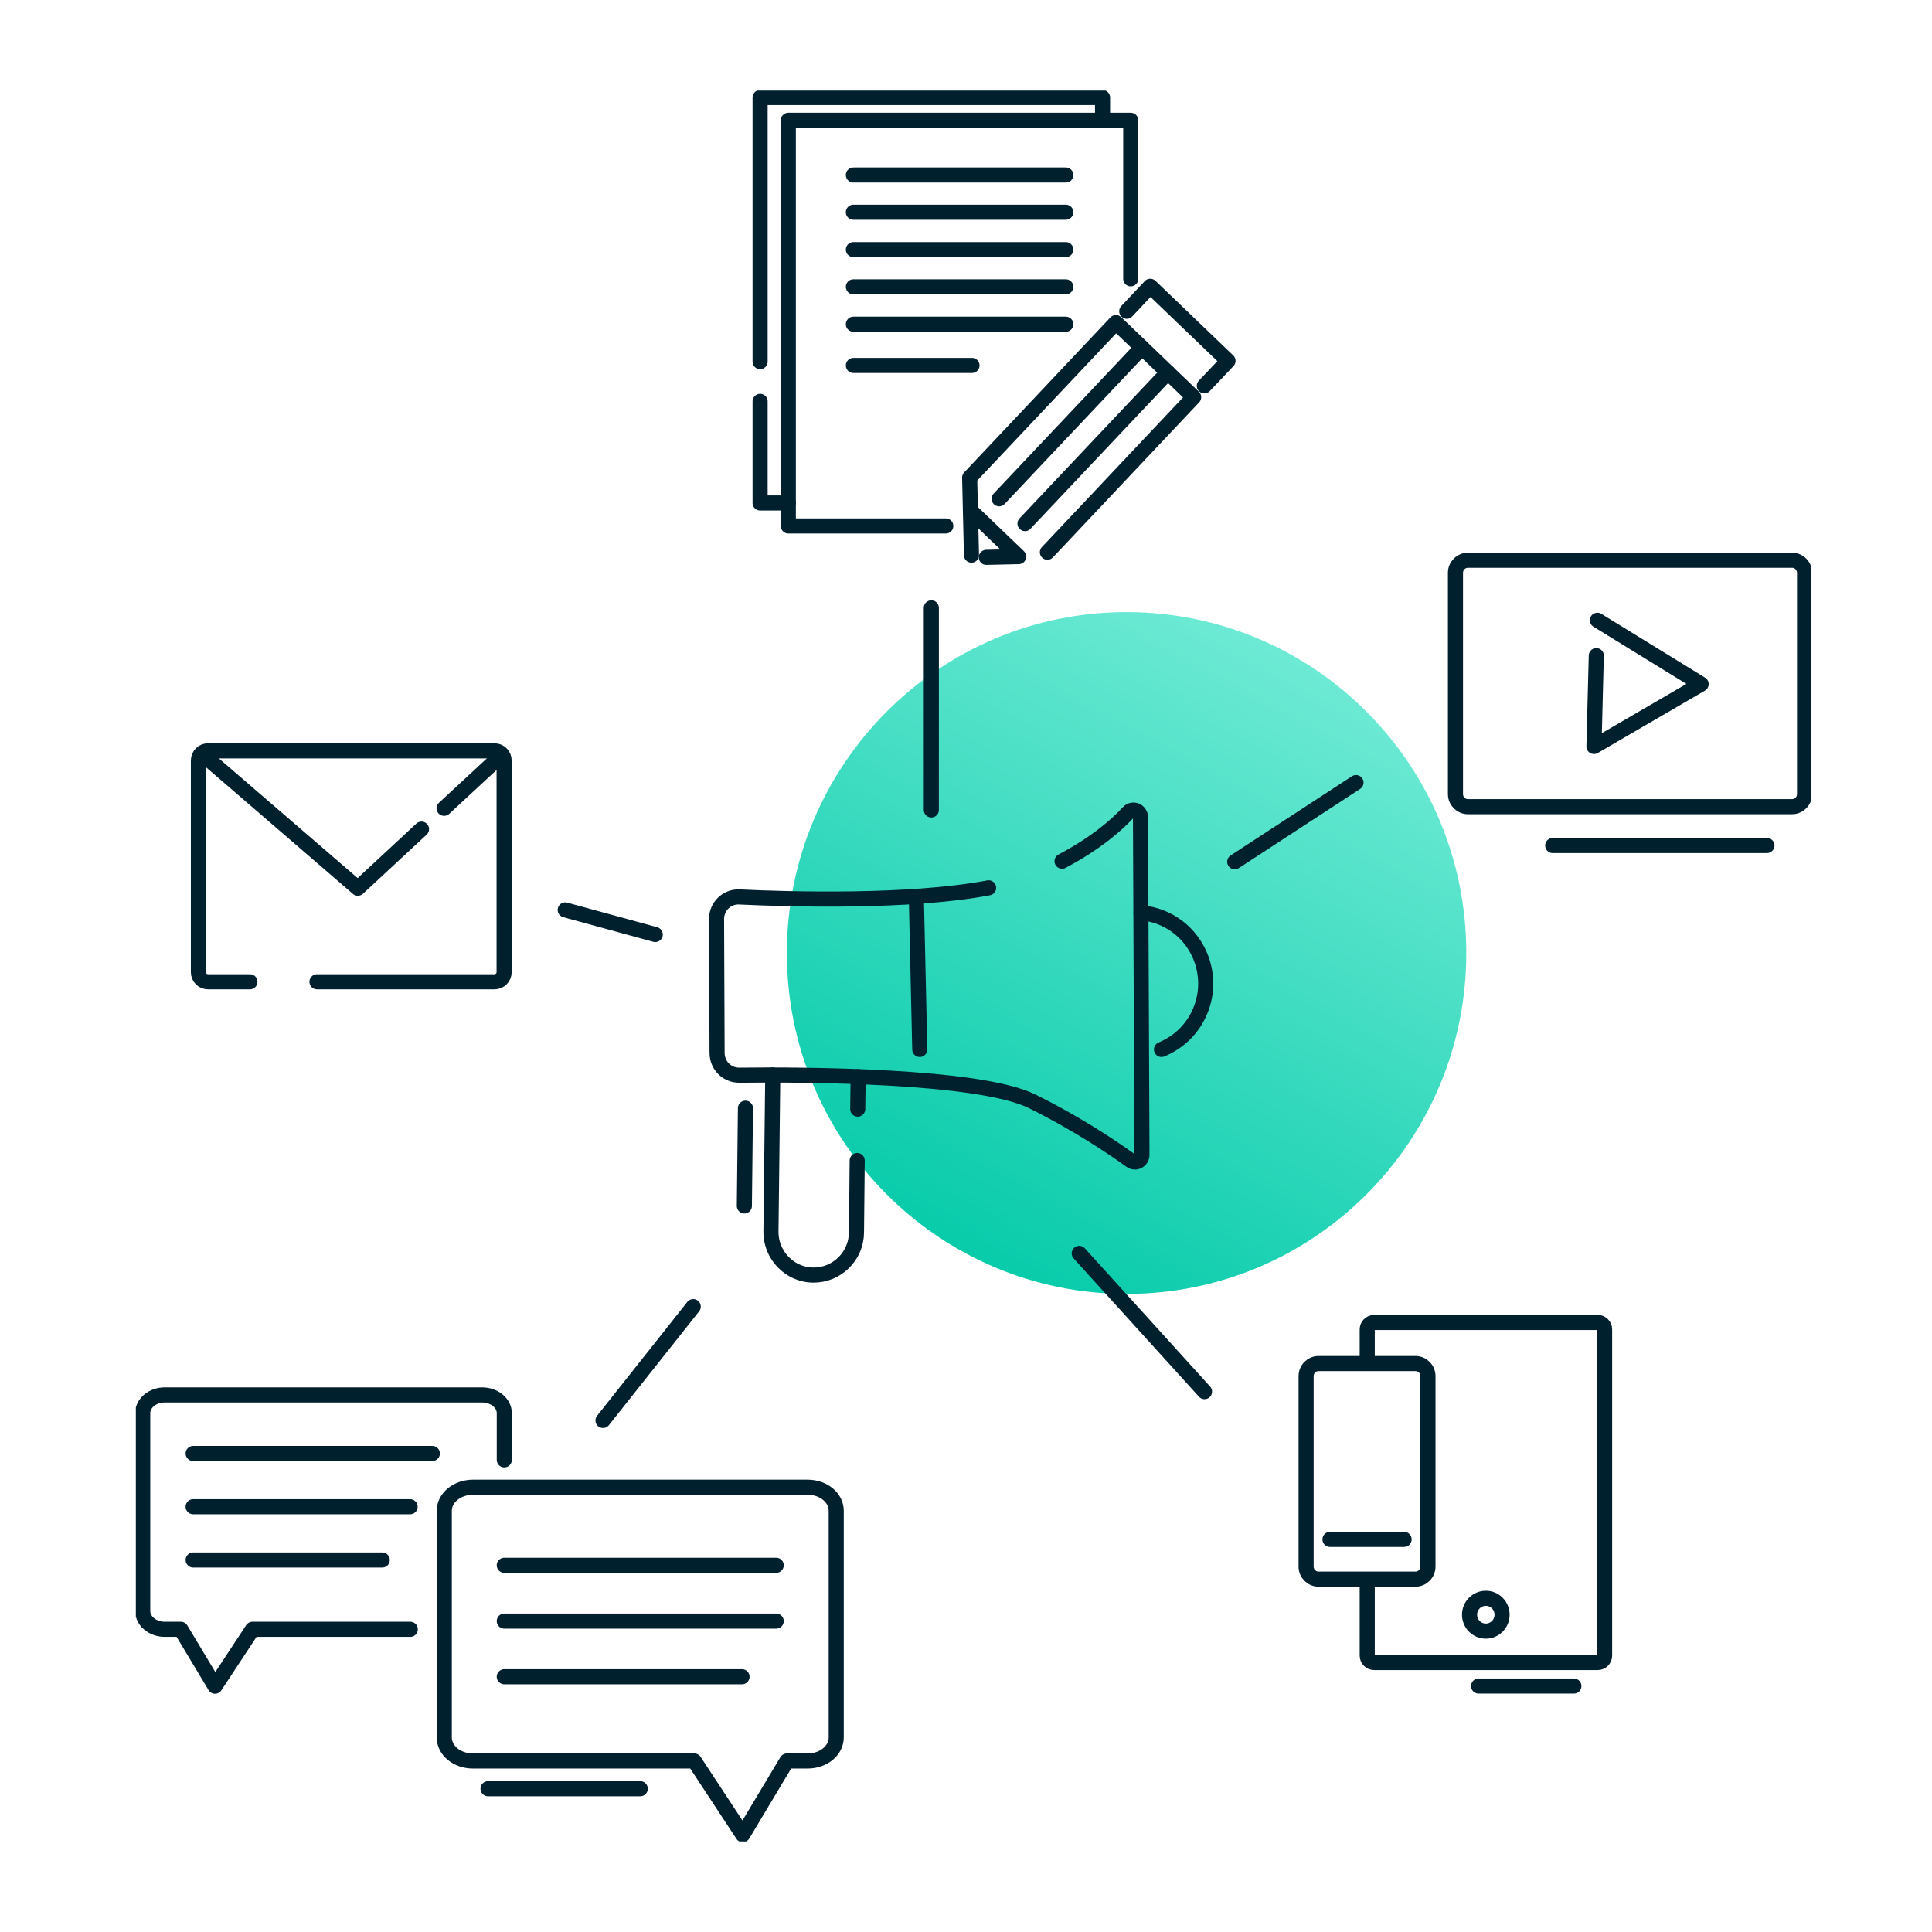
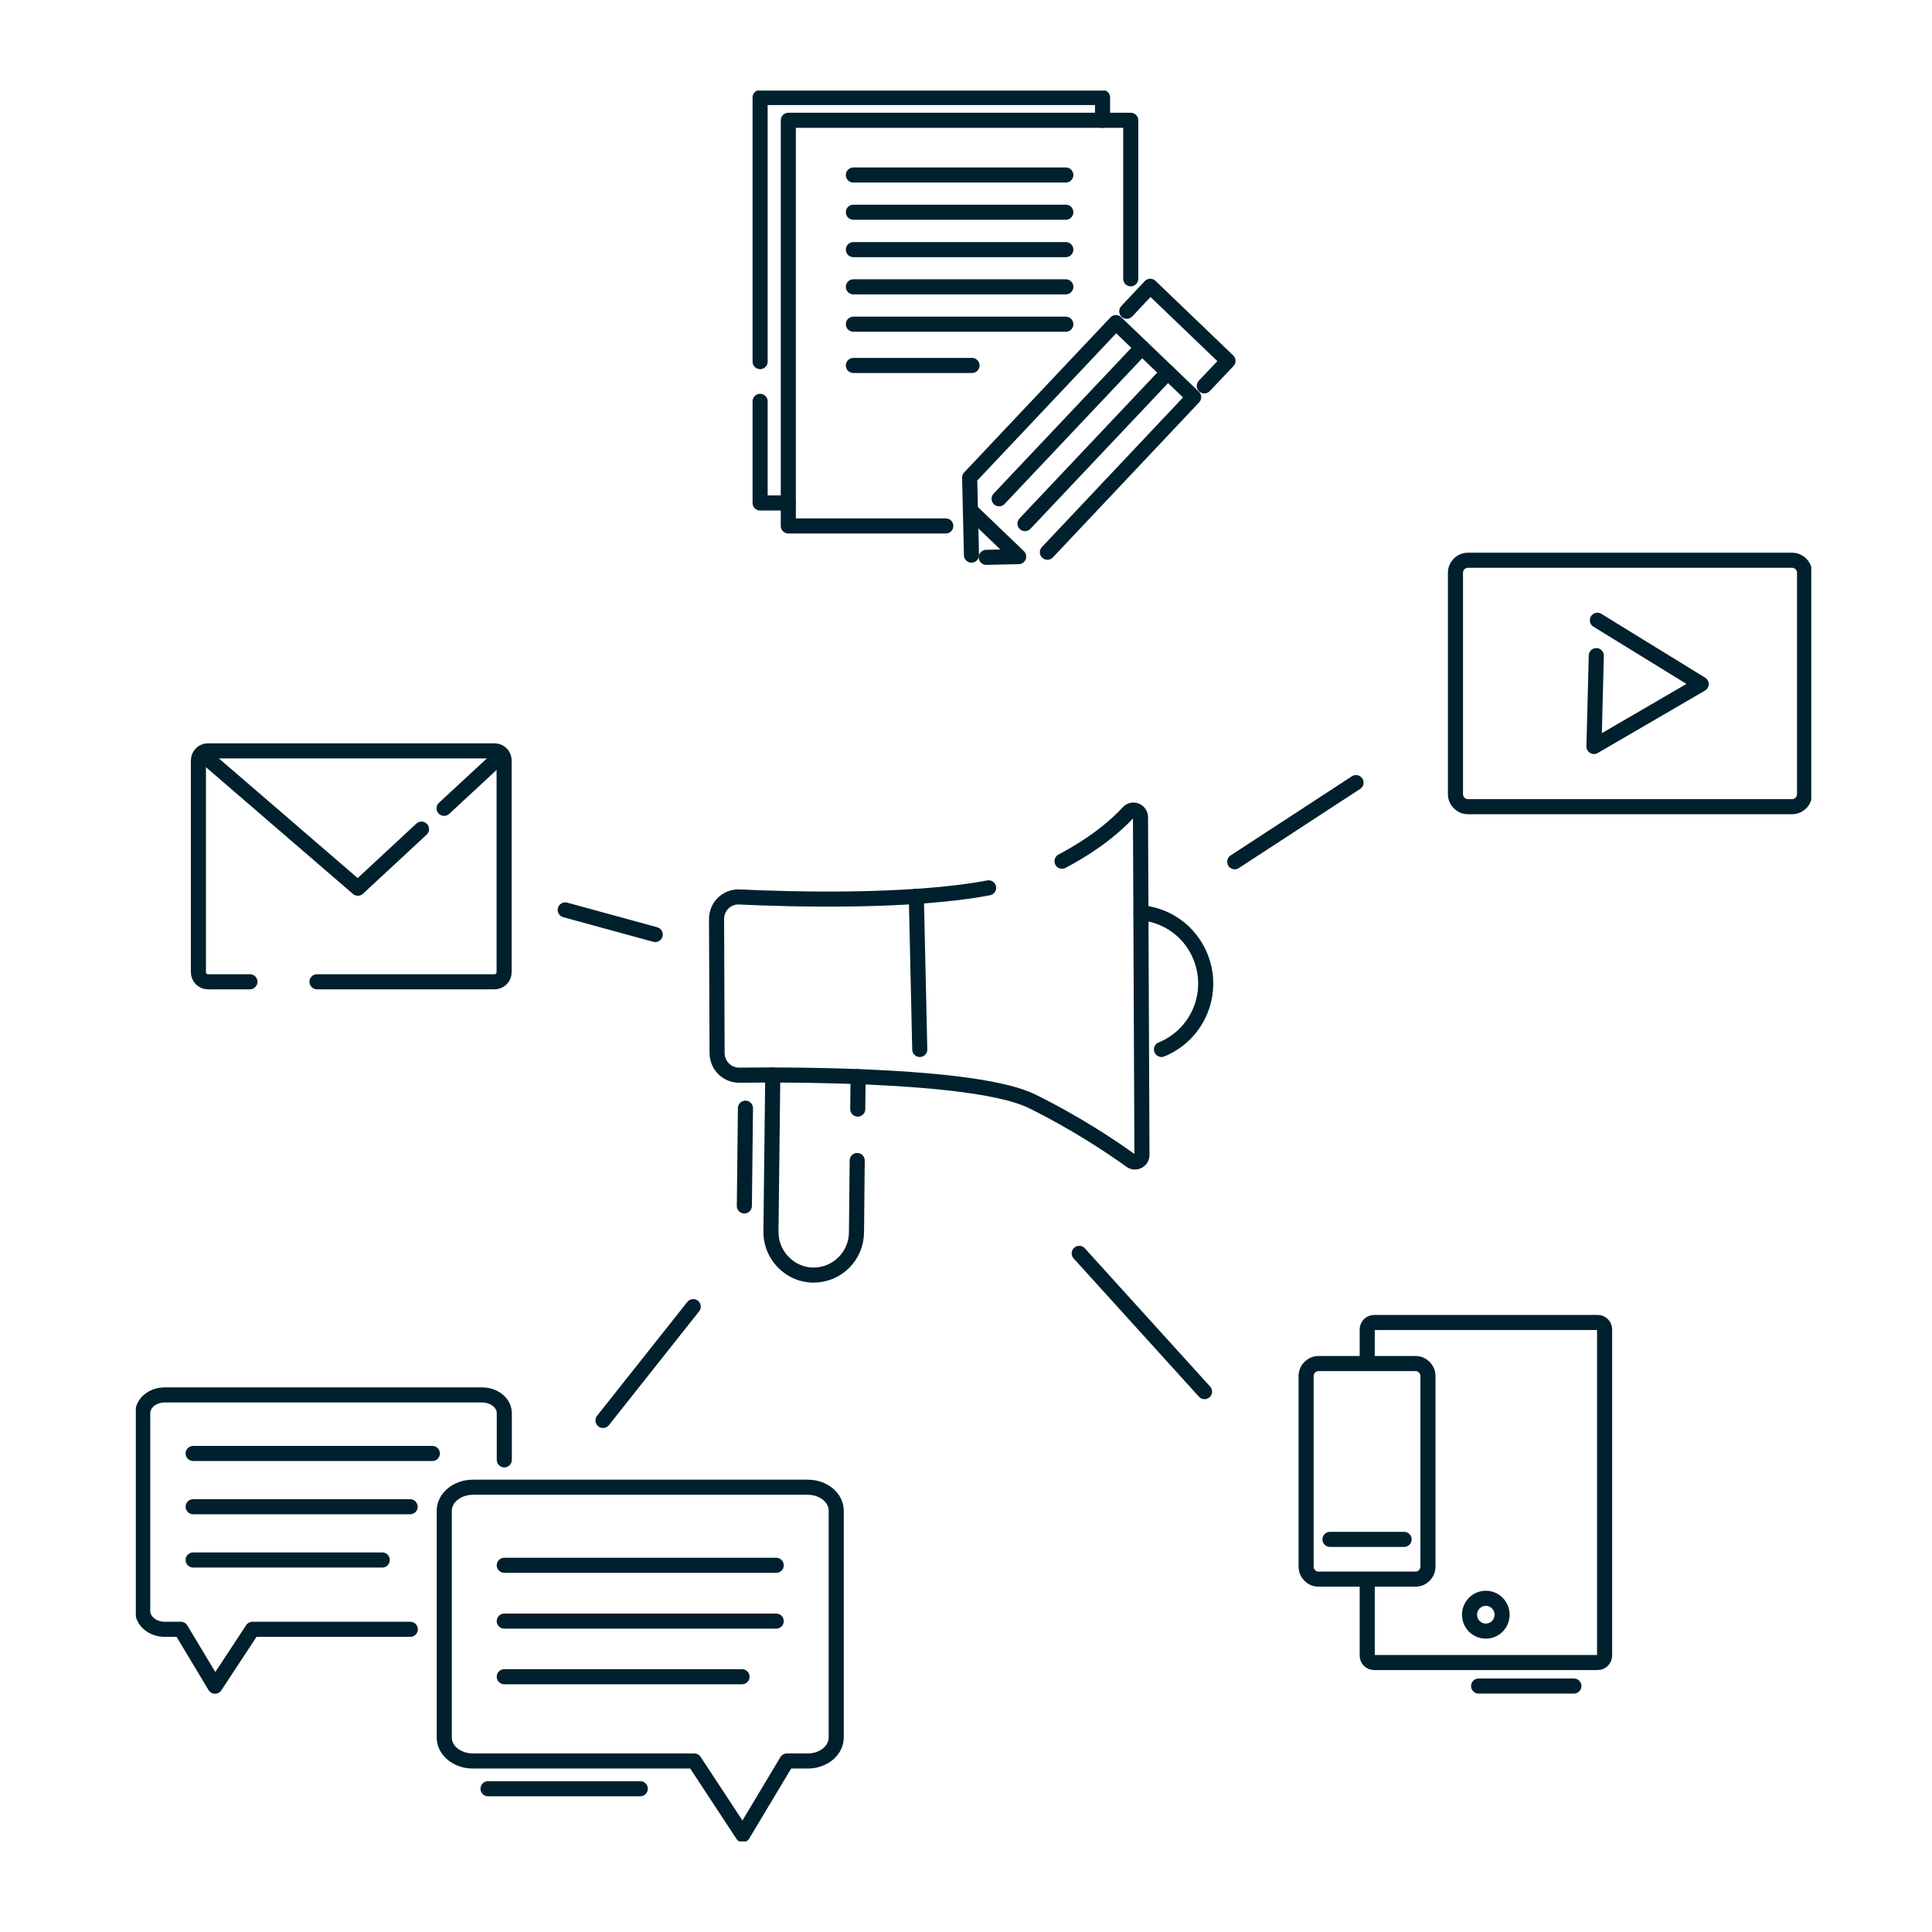
<svg xmlns="http://www.w3.org/2000/svg" width="128" height="128" viewBox="0 0 128 128" fill="none">
  <g clip-path="url(#clip0_3053_15517)">
-     <path d="M74.639 85.725C87.073 85.725 97.146 75.61 97.146 63.139C97.146 50.668 87.073 40.553 74.639 40.553C62.206 40.553 52.133 50.668 52.133 63.139C52.133 75.61 62.206 85.725 74.639 85.725Z" fill="url(#paint0_linear_3053_15517)" />
    <path d="M16.558 65.045H13.779C13.42 65.045 13.145 64.755 13.145 64.405V50.387C13.145 50.024 13.432 49.746 13.779 49.746H32.764C33.124 49.746 33.399 50.036 33.399 50.387V64.405C33.399 64.767 33.112 65.045 32.764 65.045H21.002" stroke="#00202E" stroke-linecap="round" stroke-linejoin="round" />
    <path d="M29.422 53.553L33.087 50.157" stroke="#00202E" stroke-linecap="round" stroke-linejoin="round" />
    <path d="M13.576 50.109L23.709 58.846L27.926 54.931" stroke="#00202E" stroke-linecap="round" stroke-linejoin="round" />
    <path d="M74.915 18.471V7.97H52.228V34.846H62.661" stroke="#00202E" stroke-linecap="round" stroke-linejoin="round" />
    <path d="M56.539 11.595H70.613" stroke="#00202E" stroke-linecap="round" stroke-linejoin="round" />
    <path d="M56.539 14.06H70.613" stroke="#00202E" stroke-linecap="round" stroke-linejoin="round" />
    <path d="M56.539 16.538H70.613" stroke="#00202E" stroke-linecap="round" stroke-linejoin="round" />
    <path d="M56.539 19.003H70.613" stroke="#00202E" stroke-linecap="round" stroke-linejoin="round" />
    <path d="M56.539 21.48H70.613" stroke="#00202E" stroke-linecap="round" stroke-linejoin="round" />
    <path d="M56.539 24.212H64.397" stroke="#00202E" stroke-linecap="round" stroke-linejoin="round" />
    <path d="M50.359 26.592V33.323H52.228" stroke="#00202E" stroke-linecap="round" stroke-linejoin="round" />
    <path d="M73.046 7.97V6.459H50.359V23.958" stroke="#00202E" stroke-linecap="round" stroke-linejoin="round" />
    <path d="M69.393 36.586L79.083 26.314L73.932 21.372L64.242 31.643L64.362 36.779" stroke="#00202E" stroke-linecap="round" stroke-linejoin="round" />
    <path d="M65.345 36.925L67.489 36.876L64.291 33.807" stroke="#00202E" stroke-linecap="round" stroke-linejoin="round" />
    <path d="M67.908 34.689L77.371 24.671" stroke="#00202E" stroke-linecap="round" stroke-linejoin="round" />
    <path d="M66.195 33.045L75.658 23.027" stroke="#00202E" stroke-linecap="round" stroke-linejoin="round" />
    <path d="M79.789 25.565L81.358 23.909L76.207 18.967L74.65 20.622" stroke="#00202E" stroke-linecap="round" stroke-linejoin="round" />
    <path d="M28.644 96.296H12.797" stroke="#00202E" stroke-linecap="round" stroke-linejoin="round" />
    <path d="M27.171 99.825H12.797" stroke="#00202E" stroke-linecap="round" stroke-linejoin="round" />
    <path d="M25.326 103.353H12.797" stroke="#00202E" stroke-linecap="round" stroke-linejoin="round" />
    <path d="M33.41 103.704H51.425" stroke="#00202E" stroke-linecap="round" stroke-linejoin="round" />
    <path d="M33.41 107.402H51.425" stroke="#00202E" stroke-linecap="round" stroke-linejoin="round" />
    <path d="M33.41 111.088H49.161" stroke="#00202E" stroke-linecap="round" stroke-linejoin="round" />
    <path d="M45.999 116.671L49.209 121.553L52.132 116.671H53.509C54.563 116.671 55.402 115.97 55.402 115.112V100.091C55.402 99.221 54.551 98.532 53.509 98.532H31.338C30.284 98.532 29.434 99.233 29.434 100.091V115.112C29.434 115.982 30.284 116.671 31.338 116.671H45.987H45.999Z" stroke="#00202E" stroke-linecap="round" stroke-linejoin="round" />
    <path d="M33.411 96.719V93.625C33.411 92.961 32.752 92.417 31.938 92.417H10.916C10.102 92.417 9.455 92.961 9.455 93.625V106.737C9.455 107.402 10.114 107.946 10.916 107.946H11.982L14.246 111.716L16.726 107.946H27.183" stroke="#00202E" stroke-linecap="round" stroke-linejoin="round" />
    <path d="M42.419 118.508H32.334" stroke="#00202E" stroke-linecap="round" stroke-linejoin="round" />
-     <path d="M117.065 56.018H102.871" stroke="#00202E" stroke-linecap="round" stroke-linejoin="round" />
    <path d="M118.731 37.118H97.254C96.798 37.118 96.428 37.491 96.428 37.952V52.61C96.428 53.071 96.798 53.444 97.254 53.444H118.731C119.187 53.444 119.557 53.071 119.557 52.61V37.952C119.557 37.491 119.187 37.118 118.731 37.118Z" stroke="#00202E" stroke-linecap="round" stroke-linejoin="round" />
    <path d="M105.831 41.094L112.706 45.323L105.604 49.456L105.759 43.438" stroke="#00202E" stroke-linecap="round" stroke-linejoin="round" />
    <path d="M70.363 57.057C72.638 55.849 74.004 54.641 74.758 53.819C75.046 53.505 75.561 53.722 75.561 54.145L75.657 76.514C75.657 76.9 75.226 77.118 74.926 76.9C73.788 76.079 71.405 74.459 68.374 72.961C64.841 71.221 53.102 71.184 48.97 71.233C48.167 71.233 47.521 70.592 47.509 69.782L47.473 60.888C47.473 60.054 48.155 59.39 48.982 59.426C52.288 59.583 60.265 59.813 65.499 58.822" stroke="#00202E" stroke-linecap="round" stroke-linejoin="round" />
    <path d="M60.937 69.529L60.709 59.378" stroke="#00202E" stroke-linecap="round" stroke-linejoin="round" />
    <path d="M75.598 60.477C76.221 60.526 76.843 60.707 77.43 61.021C79.694 62.254 80.545 65.106 79.323 67.39C78.784 68.405 77.921 69.13 76.951 69.529" stroke="#00202E" stroke-linecap="round" stroke-linejoin="round" />
    <path d="M56.792 76.888L56.744 81.65C56.732 83.233 55.438 84.49 53.881 84.477C53.402 84.477 52.959 84.344 52.575 84.139C51.677 83.644 51.066 82.689 51.078 81.589L51.198 71.221" stroke="#00202E" stroke-linecap="round" stroke-linejoin="round" />
    <path d="M56.852 71.329L56.828 73.48" stroke="#00202E" stroke-linecap="round" stroke-linejoin="round" />
    <path d="M49.316 79.897L49.388 73.42" stroke="#00202E" stroke-linecap="round" stroke-linejoin="round" />
    <path d="M90.582 90.193V88.079C90.582 87.825 90.786 87.619 91.037 87.619H105.854C106.106 87.619 106.309 87.825 106.309 88.079V109.686C106.309 109.94 106.106 110.145 105.854 110.145H91.037C90.786 110.145 90.582 109.94 90.582 109.686V104.671" stroke="#00202E" stroke-linecap="round" stroke-linejoin="round" />
    <path d="M93.78 90.338H87.36C86.903 90.338 86.533 90.712 86.533 91.172V103.789C86.533 104.249 86.903 104.622 87.36 104.622H93.78C94.236 104.622 94.606 104.249 94.606 103.789V91.172C94.606 90.712 94.236 90.338 93.78 90.338Z" stroke="#00202E" stroke-linecap="round" stroke-linejoin="round" />
    <path d="M98.439 108.066C99.035 108.066 99.517 107.58 99.517 106.979C99.517 106.378 99.035 105.891 98.439 105.891C97.844 105.891 97.361 106.378 97.361 106.979C97.361 107.58 97.844 108.066 98.439 108.066Z" stroke="#00202E" stroke-miterlimit="10" stroke-linecap="round" />
    <path d="M104.273 111.704H97.961" stroke="#00202E" stroke-linecap="round" stroke-linejoin="round" />
    <path d="M93.026 101.988H88.115" stroke="#00202E" stroke-linecap="round" stroke-linejoin="round" />
-     <path d="M61.703 53.662V40.272" stroke="#00202E" stroke-linecap="round" stroke-linejoin="round" />
    <path d="M39.951 94.109L45.928 86.568" stroke="#00202E" stroke-linecap="round" stroke-linejoin="round" />
    <path d="M81.803 57.094L89.84 51.849" stroke="#00202E" stroke-linecap="round" stroke-linejoin="round" />
    <path d="M79.803 92.199L71.502 83.039" stroke="#00202E" stroke-linecap="round" stroke-linejoin="round" />
    <path d="M43.412 61.915L37.447 60.284" stroke="#00202E" stroke-linecap="round" stroke-linejoin="round" />
  </g>
  <defs>
    <linearGradient id="paint0_linear_3053_15517" x1="84.468" y1="40.908" x2="60.726" y2="85.11" gradientUnits="userSpaceOnUse">
      <stop stop-color="#71EBD6" />
      <stop offset="1" stop-color="#00C9A7" />
    </linearGradient>
    <clipPath id="clip0_3053_15517">
      <rect width="111" height="116" fill="white" transform="translate(9 6)" />
    </clipPath>
  </defs>
</svg>